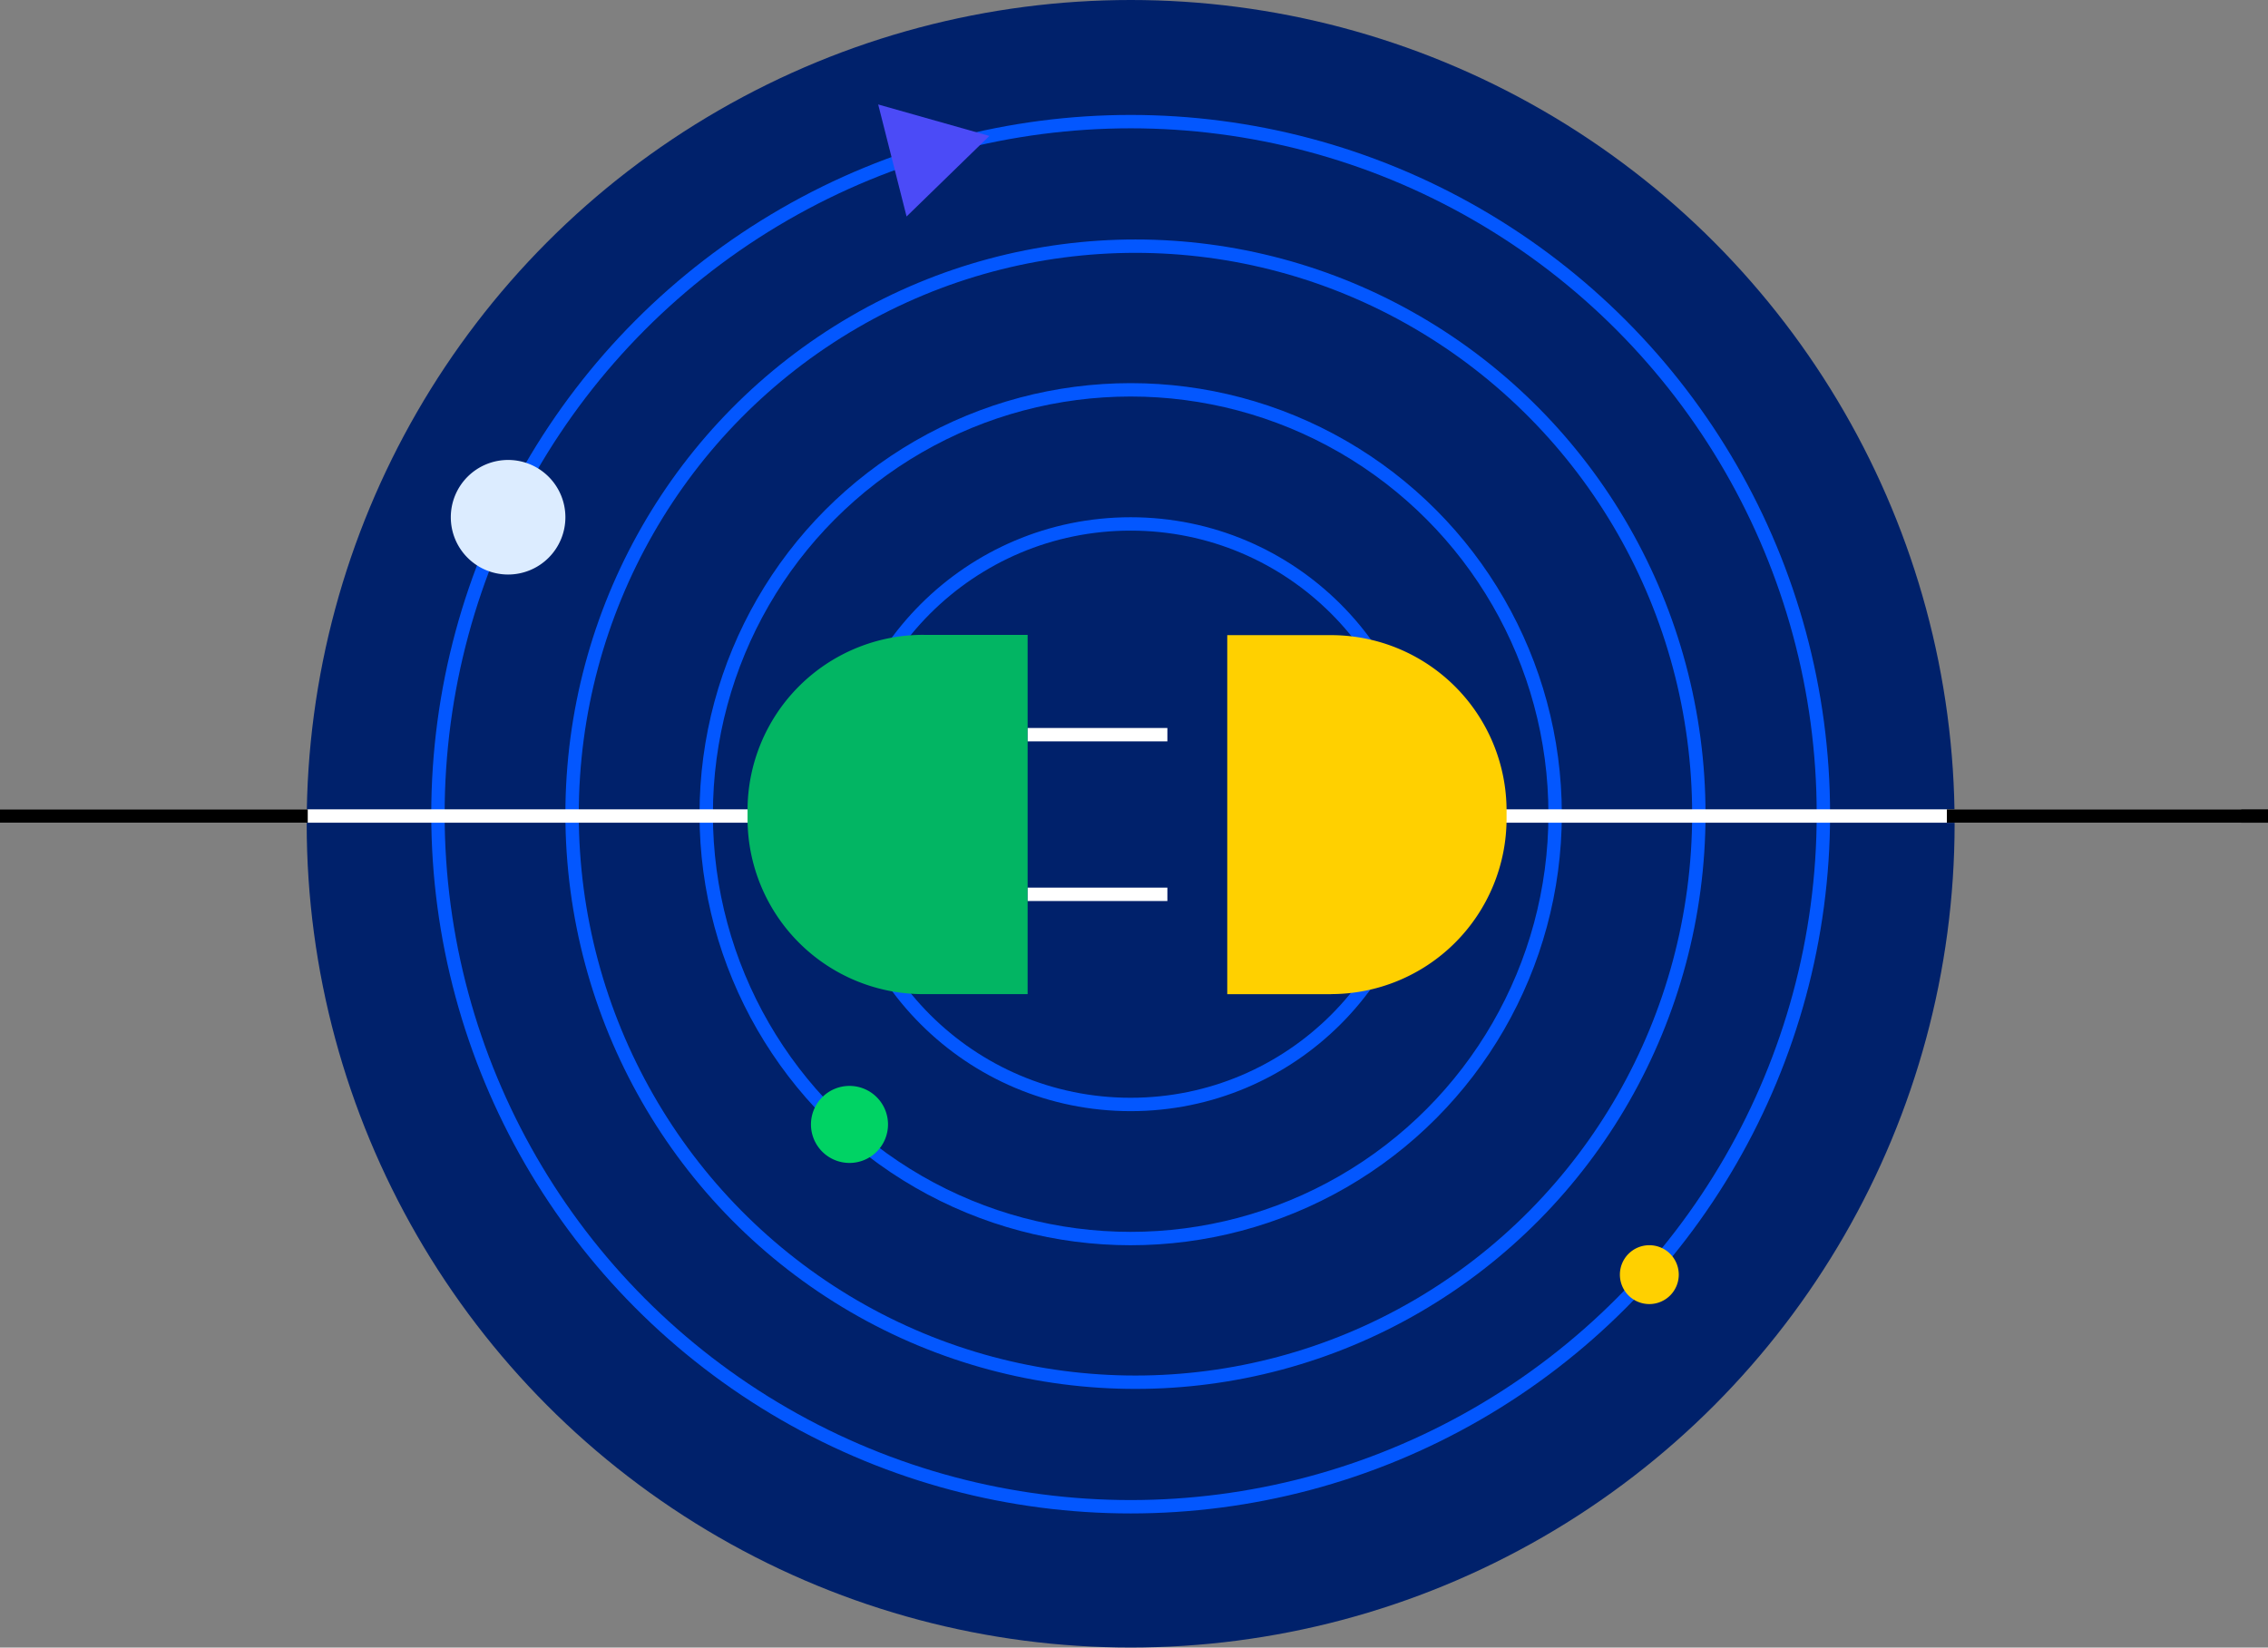
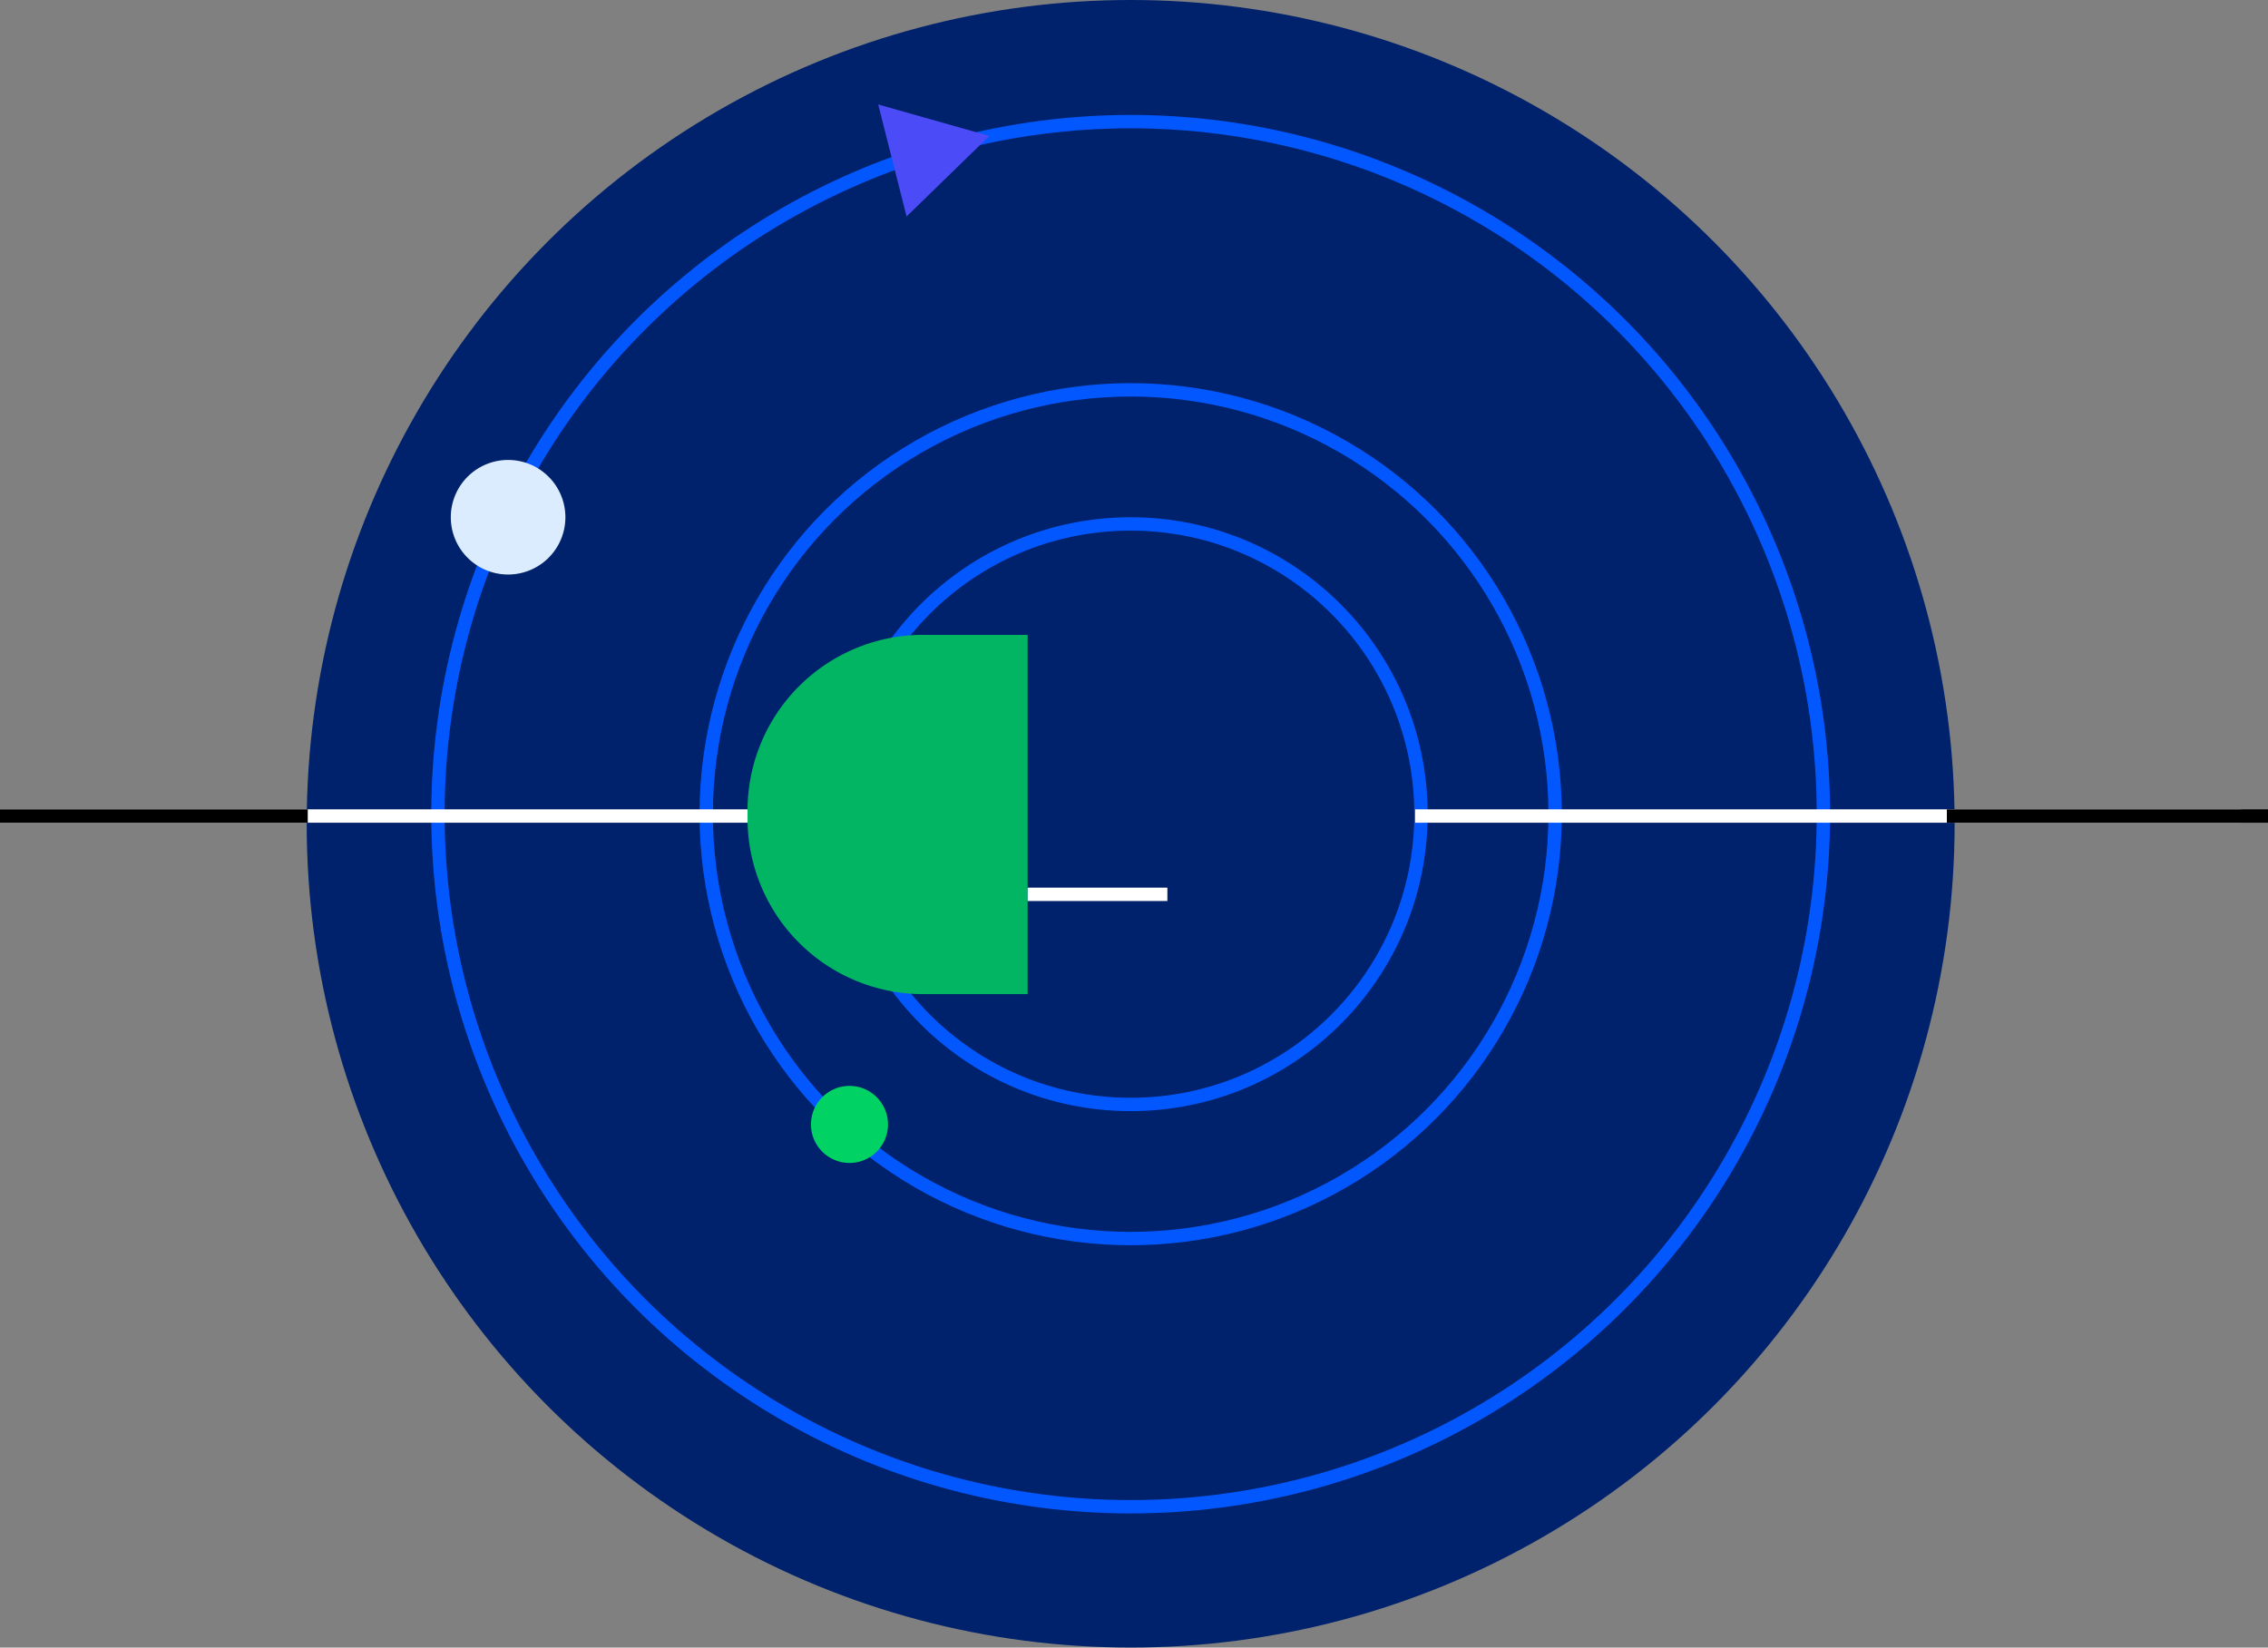
<svg xmlns="http://www.w3.org/2000/svg" width="169.5" height="123.159" viewBox="0 0 169.5 123.159">
  <rect x="0" y="0" width="169.5" height="123.159" fill="#808080" stroke="none" />
  <defs>
    <style>.a{fill:#00216b;}.b,.g,.i,.k{fill:none;}.b{stroke:#0357ff;}.c{fill:#ffd000;}.d{fill:#dcecff;}.e{fill:#00d364;}.f{fill:#4b4bf7;}.g{stroke:#fff;}.g,.i{stroke-miterlimit:10;}.h{fill:#02b563;}.i{stroke:#000;}.j{stroke:none;}</style>
  </defs>
  <g transform="translate(22.921)">
    <circle class="a" cx="61.579" cy="61.579" r="61.579" />
    <g transform="translate(9.309 7.809)">
      <g class="b" transform="translate(0 0.783)">
-         <ellipse class="j" cx="52.271" cy="52.271" rx="52.271" ry="52.271" />
        <ellipse class="k" cx="52.271" cy="52.271" rx="51.771" ry="51.771" />
      </g>
      <g class="b" transform="translate(10.025 10.092)">
        <ellipse class="j" cx="42.604" cy="42.962" rx="42.604" ry="42.962" />
-         <ellipse class="k" cx="42.604" cy="42.962" rx="42.104" ry="42.462" />
      </g>
-       <path class="c" d="M43.388,90.394a2.2,2.2,0,1,1-2.2-2.2,2.2,2.2,0,0,1,2.2,2.2" transform="translate(49.845 -2.92)" />
      <path class="d" d="M17.592,33.061a4.282,4.282,0,1,1-4.282-4.282,4.282,4.282,0,0,1,4.282,4.282" transform="translate(-7.567 -2.205)" />
      <g class="b" transform="translate(20.049 20.832)">
        <ellipse class="j" cx="32.222" cy="32.222" rx="32.222" ry="32.222" />
        <ellipse class="k" cx="32.222" cy="32.222" rx="31.722" ry="31.722" />
      </g>
      <path class="e" d="M32.608,25.069a2.879,2.879,0,1,1-2.879-2.879,2.878,2.878,0,0,1,2.879,2.879" transform="translate(1.528 51.176)" />
-       <path class="f" d="M43.337,9.9l-6.189,6.023L35.027,7.548Z" transform="translate(-1.625 -7.548)" />
+       <path class="f" d="M43.337,9.9l-6.189,6.023L35.027,7.548" transform="translate(-1.625 -7.548)" />
      <g class="b" transform="translate(30.072 30.856)">
        <ellipse class="j" cx="22.198" cy="22.198" rx="22.198" ry="22.198" />
        <ellipse class="k" cx="22.198" cy="22.198" rx="21.698" ry="21.698" />
      </g>
    </g>
  </g>
  <g transform="translate(0 47.456)">
    <line class="g" x1="61.74" transform="translate(105.76 13.544)" />
    <line class="g" x2="59.769" transform="translate(0 13.544)" />
-     <path class="c" d="M104.355,67.816H96.606V40.978h7.749A13.127,13.127,0,0,1,117.481,54.1v.587a13.126,13.126,0,0,1-13.126,13.125" transform="translate(-4.887 -40.956)" />
    <path class="h" d="M73.03,40.958h7.749V67.814H73.03A13.128,13.128,0,0,1,59.847,54.743v-.66A13.127,13.127,0,0,1,72.973,40.956h0Z" transform="translate(-3.979 -40.956)" />
    <line class="g" x2="10.44" transform="translate(76.805 19.398)" />
-     <line class="g" x2="10.44" transform="translate(76.805 7.463)" />
    <line class="i" x2="23" transform="translate(0 13.544)" />
    <line class="i" x2="24" transform="translate(145.5 13.544)" />
  </g>
</svg>